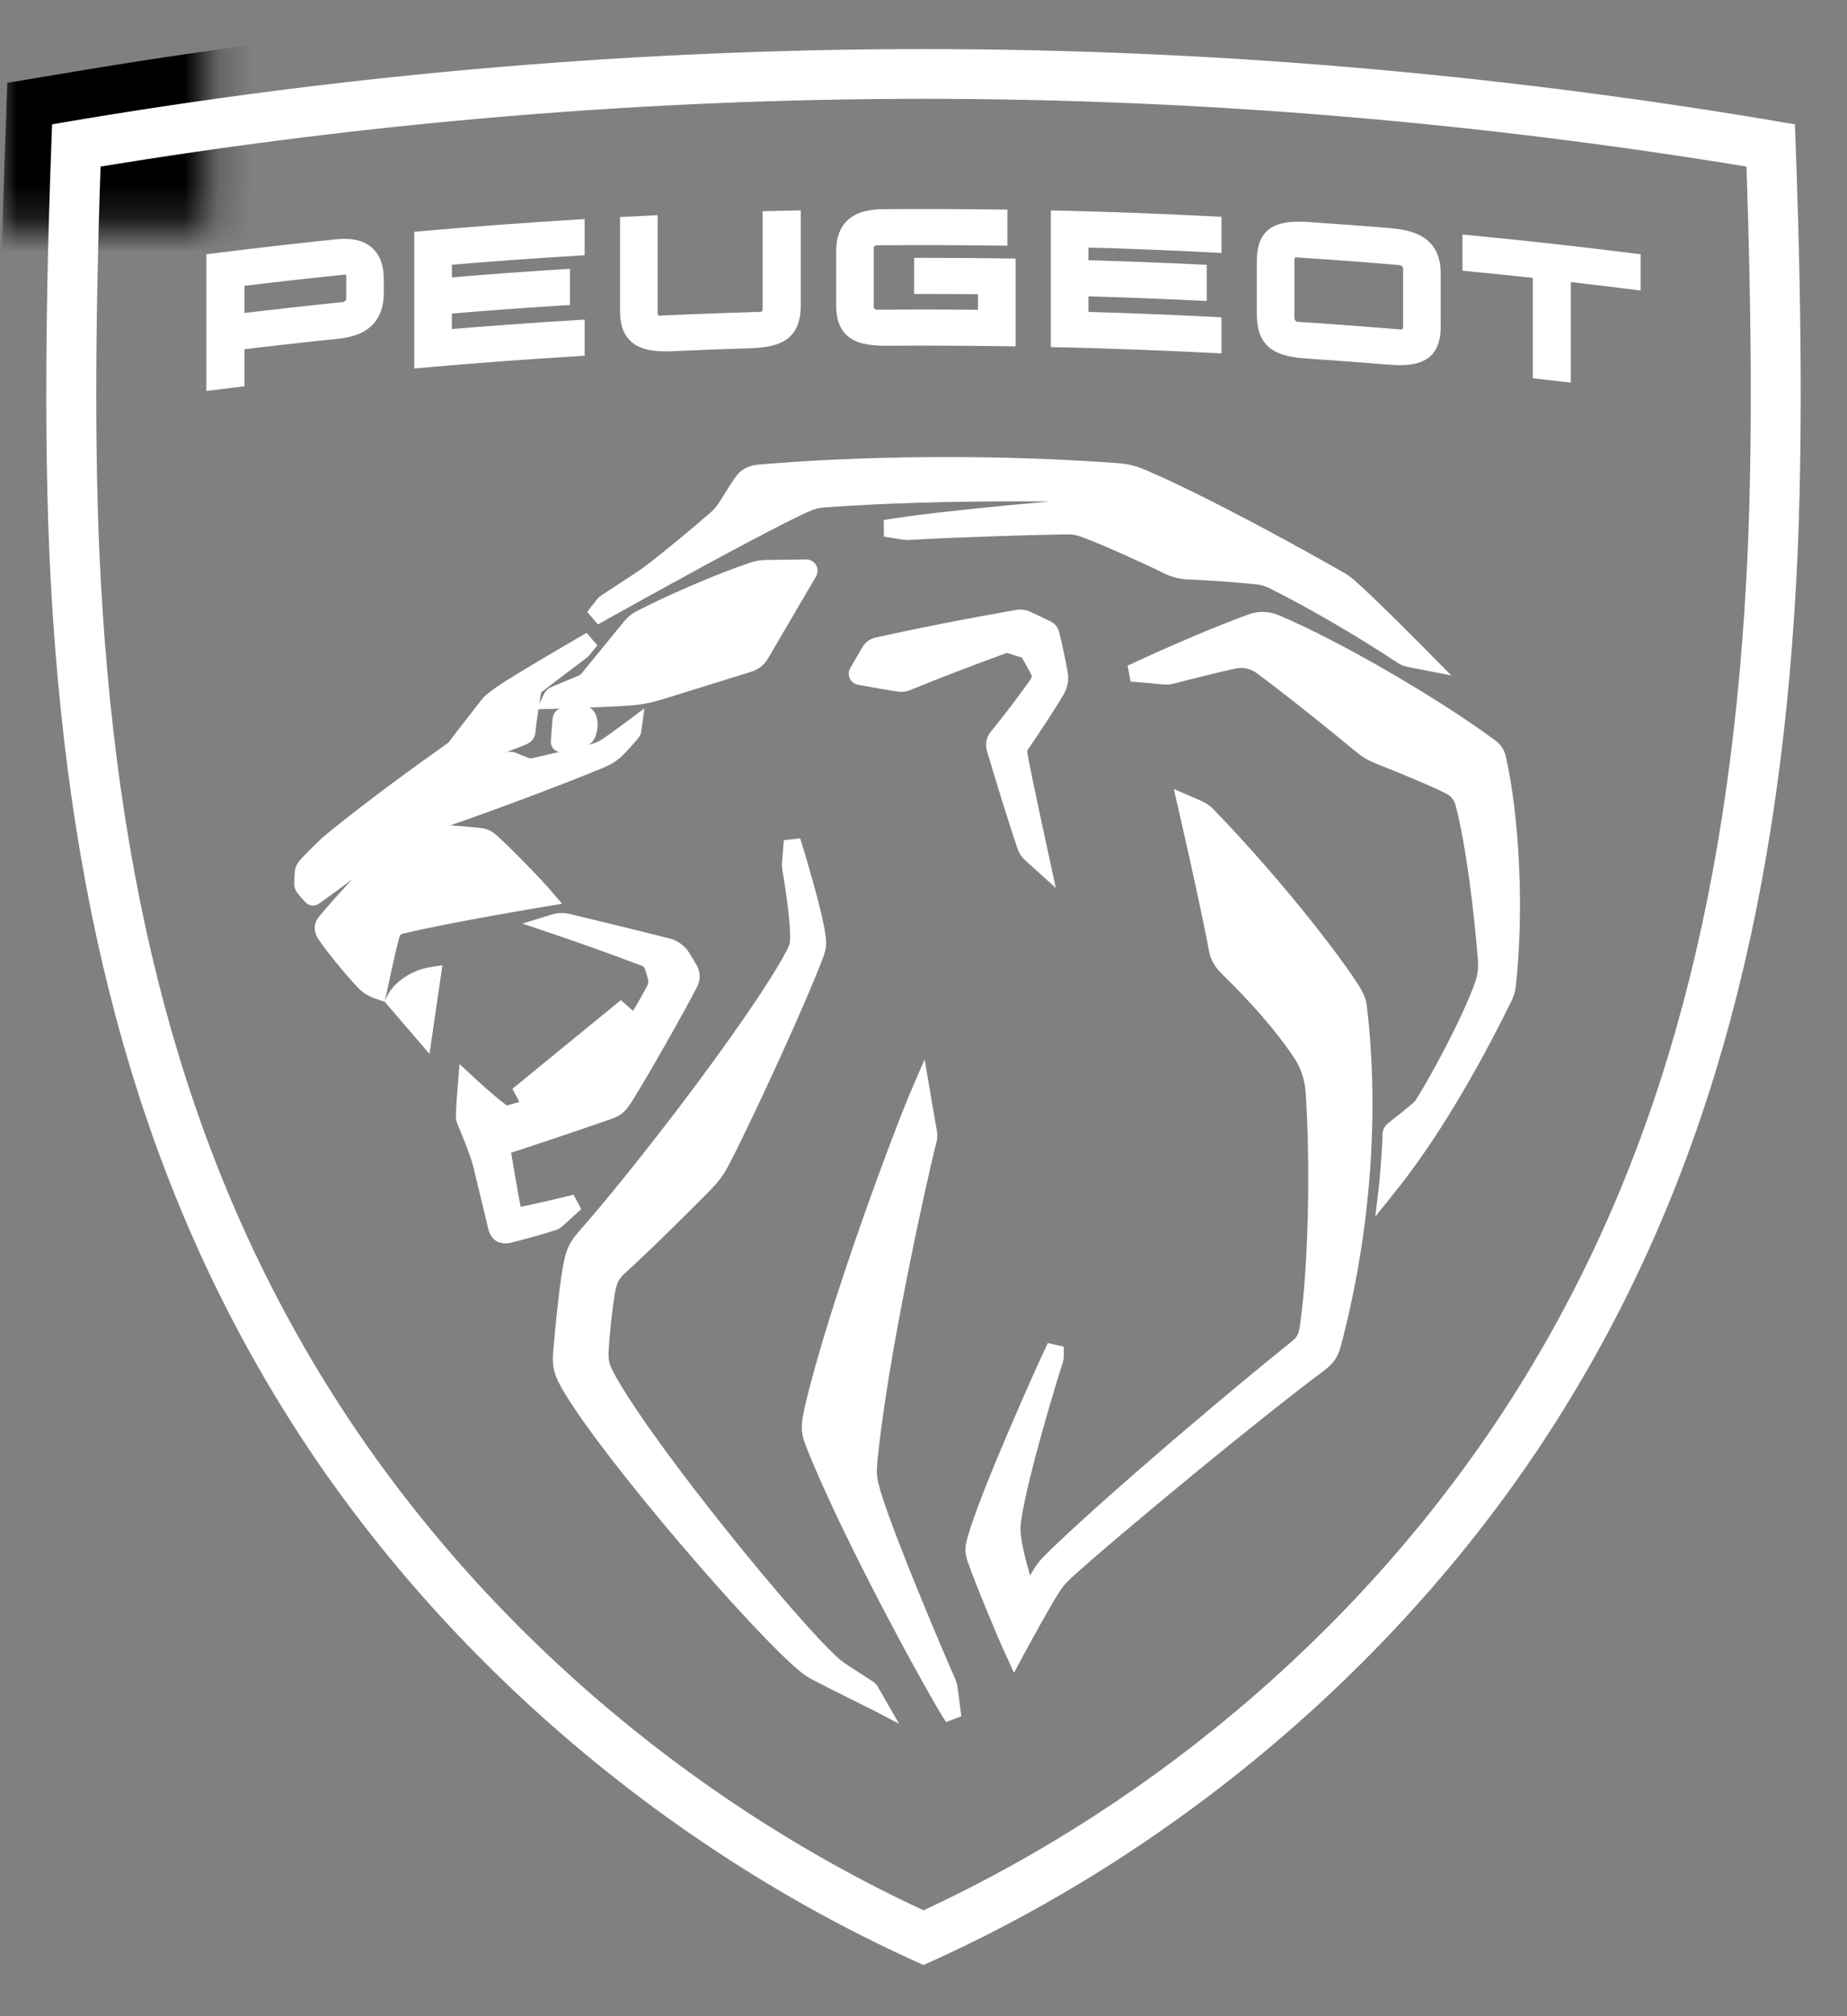
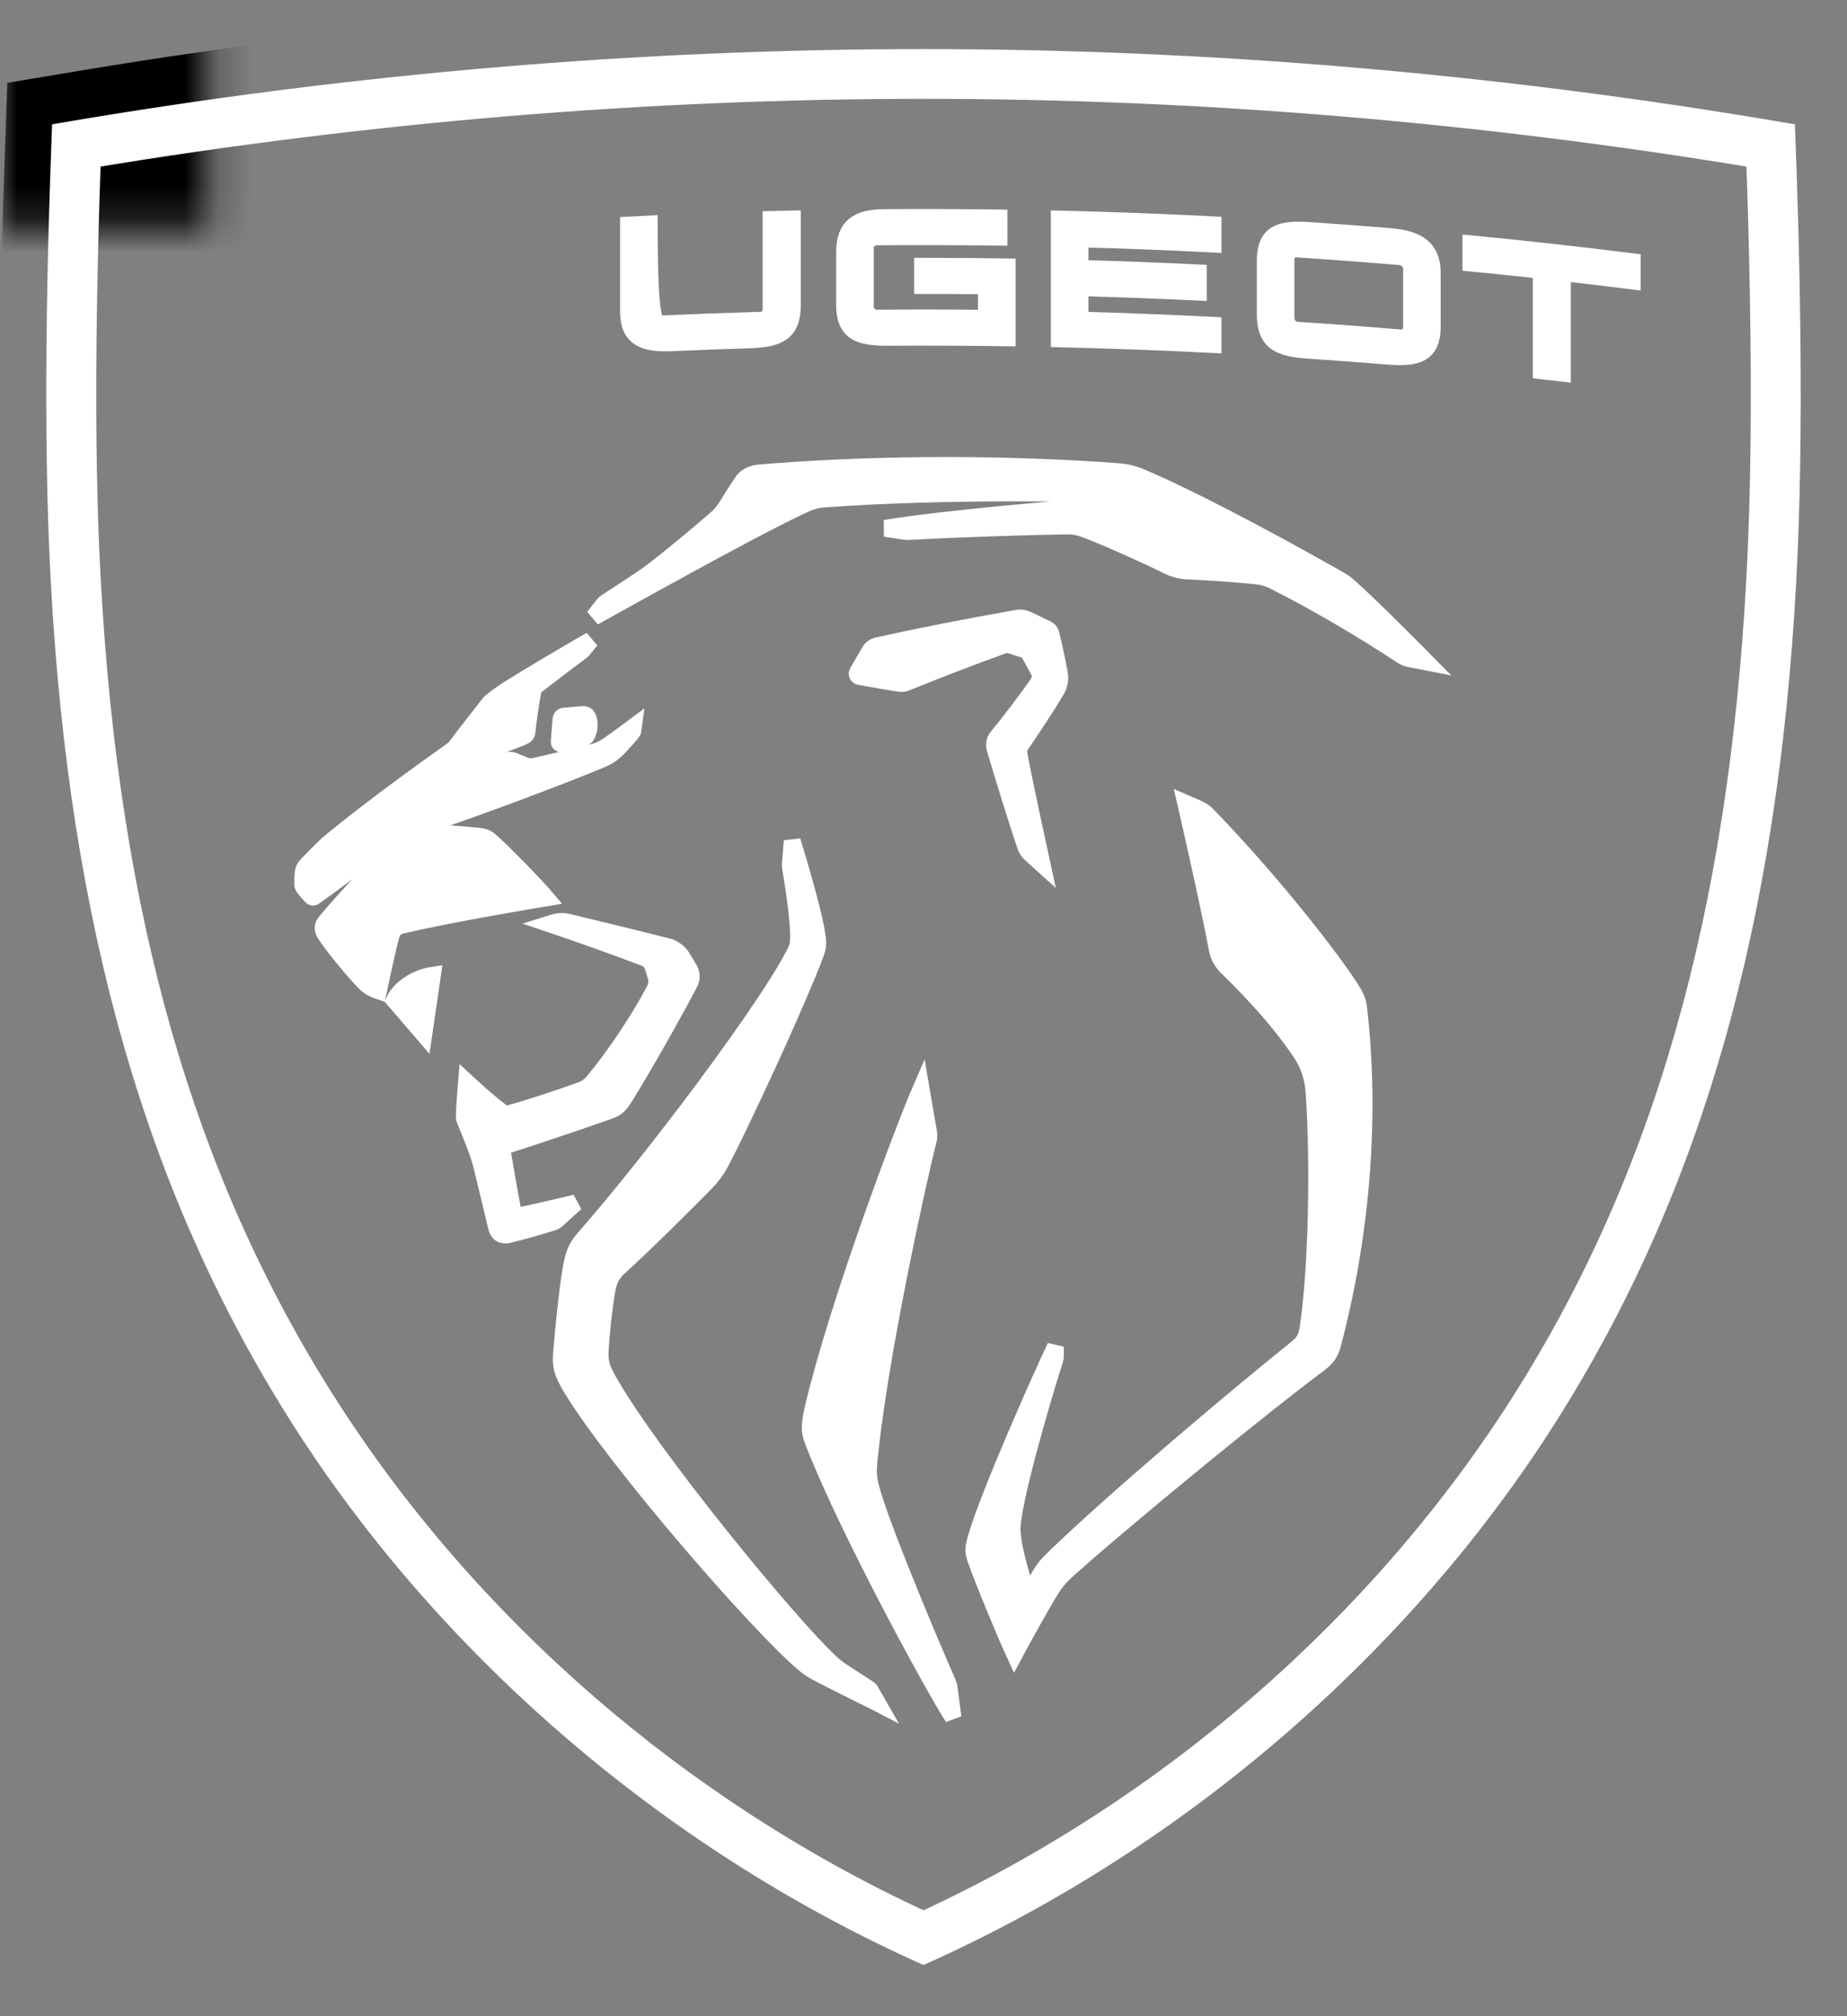
<svg xmlns="http://www.w3.org/2000/svg" width="55" height="60" viewBox="0 0 55 60" fill="none">
  <rect x="0" y="0" width="55" height="60" fill="#808080" stroke="none" />
  <mask id="mask0_935_138" style="mask-type:luminance" maskUnits="userSpaceOnUse" x="0" y="0" width="7" height="7">
    <path d="M6.206 6.779H0V0.009H6.206V6.779Z" fill="white" />
  </mask>
  <g mask="url(#mask0_935_138)">
    <path fill-rule="evenodd" clip-rule="evenodd" d="M26.268 59.431C18.578 55.876 11.899 50.049 7.46 43.027C3.033 36.025 0.705 27.915 0.136 17.503C-0.045 14.181 -0.045 10.038 0.135 4.838L0.217 2.465L2.573 2.072C10.865 0.697 19.252 -0 27.5 -0C35.749 -0 44.135 0.697 52.425 2.072L54.782 2.465L54.864 4.838C55.046 10.039 55.046 14.182 54.864 17.503C54.293 27.915 51.967 36.025 47.539 43.027C43.102 50.049 36.42 55.876 28.732 59.431L27.5 60L26.268 59.431Z" fill="black" />
  </g>
  <path fill-rule="evenodd" clip-rule="evenodd" d="M27.5 1.711C19.185 1.711 10.553 2.414 1.793 3.912C1.662 7.39 1.513 12.767 1.763 17.329C2.321 27.501 4.582 35.397 8.879 42.177C13.163 48.937 19.797 54.75 27.5 58.202C35.204 54.75 41.838 48.937 46.121 42.177C50.419 35.397 52.679 27.501 53.237 17.329C53.486 12.767 53.338 7.39 53.207 3.912C44.447 2.414 35.816 1.711 27.5 1.711ZM27.5 2.691C35.697 2.691 44.02 3.381 52.249 4.744C52.43 9.904 52.43 14.01 52.25 17.276C51.702 27.275 49.489 35.022 45.285 41.656C41.081 48.288 34.778 53.768 27.5 57.124C20.223 53.768 13.919 48.288 9.716 41.656C5.512 35.022 3.298 27.275 2.751 17.276C2.571 14.01 2.571 9.904 2.752 4.744C10.98 3.381 19.303 2.691 27.5 2.691Z" fill="white" stroke="white" stroke-width="0.5" />
-   <path fill-rule="evenodd" clip-rule="evenodd" d="M10.302 7.358C10.221 7.356 10.135 7.36 10.044 7.369C8.827 7.495 7.611 7.634 6.396 7.787V11.352C6.607 11.326 6.818 11.3 7.029 11.274V10.171C8.033 10.049 9.039 9.936 10.044 9.832C10.772 9.757 11.178 9.455 11.178 8.709V8.305C11.178 7.666 10.867 7.372 10.302 7.358ZM10.232 7.925C10.396 7.908 10.56 8.032 10.56 8.195V8.917C10.56 9.073 10.396 9.221 10.232 9.238C9.164 9.347 8.096 9.467 7.029 9.596V8.283C8.096 8.154 9.164 8.034 10.232 7.925Z" fill="white" stroke="white" stroke-width="0.5" />
  <path fill-rule="evenodd" clip-rule="evenodd" d="M26.334 6.474C27.472 6.466 28.611 6.47 29.748 6.485V7.059C28.532 7.044 27.315 7.04 26.098 7.05C25.933 7.052 25.768 7.193 25.768 7.357V9.143C25.768 9.307 25.933 9.468 26.098 9.467C27.189 9.457 28.28 9.459 29.372 9.471V8.508C28.738 8.501 28.105 8.497 27.472 8.498V7.923C28.312 7.923 29.152 7.929 29.992 7.941V10.054C28.812 10.037 27.632 10.032 26.452 10.039C25.588 10.045 25.148 9.897 25.148 9.065V7.511C25.148 6.735 25.541 6.48 26.334 6.474Z" fill="white" stroke="white" stroke-width="0.5" />
  <path fill-rule="evenodd" clip-rule="evenodd" d="M38.662 6.847C37.982 6.849 37.676 7.062 37.676 7.762V9.354C37.676 10.201 38.115 10.367 38.977 10.424C39.769 10.478 40.559 10.537 41.351 10.601C42.204 10.671 42.651 10.527 42.651 9.726V8.134C42.651 7.318 42.134 7.1 41.351 7.036C40.559 6.971 39.769 6.912 38.977 6.858C38.864 6.85 38.76 6.846 38.662 6.847ZM38.625 7.41C39.652 7.477 40.677 7.554 41.703 7.64C41.867 7.654 42.032 7.808 42.032 7.994V9.758C42.032 9.921 41.867 10.07 41.703 10.056C40.677 9.97 39.652 9.893 38.625 9.826C38.437 9.813 38.295 9.641 38.295 9.478V7.715C38.295 7.528 38.437 7.397 38.625 7.41Z" fill="white" stroke="white" stroke-width="0.5" />
-   <path fill-rule="evenodd" clip-rule="evenodd" d="M23.595 6.515V9.094C23.595 9.91 23.163 10.089 22.292 10.116C21.534 10.139 20.775 10.167 20.017 10.201C19.209 10.237 18.715 10.084 18.715 9.277V6.697L19.334 6.666V9.354C19.334 9.517 19.476 9.651 19.663 9.642C20.657 9.596 21.651 9.559 22.645 9.53C22.834 9.525 22.959 9.382 22.959 9.218V6.53C23.171 6.525 23.383 6.519 23.595 6.515Z" fill="white" stroke="white" stroke-width="0.5" />
+   <path fill-rule="evenodd" clip-rule="evenodd" d="M23.595 6.515V9.094C23.595 9.91 23.163 10.089 22.292 10.116C21.534 10.139 20.775 10.167 20.017 10.201C19.209 10.237 18.715 10.084 18.715 9.277V6.697L19.334 6.666C19.334 9.517 19.476 9.651 19.663 9.642C20.657 9.596 21.651 9.559 22.645 9.53C22.834 9.525 22.959 9.382 22.959 9.218V6.53C23.171 6.525 23.383 6.519 23.595 6.515Z" fill="white" stroke="white" stroke-width="0.5" />
  <path fill-rule="evenodd" clip-rule="evenodd" d="M31.542 6.518C33.069 6.554 34.596 6.611 36.123 6.689V7.264C34.803 7.197 33.483 7.145 32.162 7.109V7.987C33.337 8.019 34.511 8.063 35.684 8.12V8.695C34.511 8.638 33.337 8.594 32.162 8.562V9.525C33.483 9.561 34.803 9.613 36.123 9.68V10.255C34.596 10.177 33.069 10.12 31.542 10.084V6.518Z" fill="white" stroke="white" stroke-width="0.5" />
-   <path fill-rule="evenodd" clip-rule="evenodd" d="M17.16 6.785V7.36C15.841 7.44 14.523 7.536 13.206 7.647V8.526C14.377 8.426 15.55 8.339 16.723 8.265V8.84C15.55 8.915 14.377 9.001 13.206 9.1V10.064C14.523 9.952 15.841 9.856 17.16 9.776V10.351C15.635 10.444 14.111 10.558 12.587 10.692V7.126C14.111 6.991 15.635 6.878 17.16 6.785Z" fill="white" stroke="white" stroke-width="0.5" />
  <path fill-rule="evenodd" clip-rule="evenodd" d="M43.799 7.254C45.402 7.409 47.005 7.587 48.604 7.787V8.362C47.913 8.275 47.22 8.193 46.527 8.115V11.106C46.316 11.082 46.105 11.059 45.894 11.035V8.044C45.197 7.968 44.497 7.897 43.799 7.829V7.254Z" fill="white" stroke="white" stroke-width="0.5" />
  <path fill-rule="evenodd" clip-rule="evenodd" d="M22.582 14.077C25.527 13.821 29.511 13.751 33.317 14.036C33.533 14.053 33.744 14.103 33.944 14.187C35.191 14.707 37.403 15.844 39.863 17.24C39.971 17.301 40.073 17.373 40.167 17.455C40.819 18.025 42.47 19.7 42.47 19.7L41.955 19.599C41.883 19.584 41.815 19.557 41.754 19.516C40.712 18.822 39.192 17.919 37.917 17.282C37.766 17.207 37.602 17.159 37.434 17.141C36.814 17.076 35.976 17.018 35.428 16.996C35.157 16.985 34.973 16.94 34.708 16.807C34.203 16.553 32.978 16.002 32.368 15.771C32.107 15.672 31.974 15.649 31.718 15.653C30.67 15.668 28.283 15.744 27.063 15.819C27.021 15.821 26.981 15.819 26.94 15.813L26.358 15.723C28.006 15.441 32.08 15.081 33.767 14.994L33.08 14.766C32.948 14.723 32.81 14.699 32.67 14.696C32.304 14.687 31.49 14.671 30.433 14.67L30.072 14.67C28.472 14.673 26.412 14.712 24.513 14.853C24.347 14.866 24.185 14.905 24.033 14.972C23.266 15.306 21.395 16.312 19.519 17.345L19.102 17.575C18.617 17.843 18.137 18.109 17.682 18.363C17.682 18.363 17.916 18.065 17.961 18.007C18.001 17.956 18.013 17.947 18.067 17.912C18.142 17.863 18.4 17.695 18.659 17.524L18.852 17.398C19.007 17.295 19.146 17.202 19.225 17.149C19.263 17.123 19.288 17.104 19.337 17.068C19.902 16.646 20.793 15.901 21.324 15.44C21.445 15.336 21.547 15.215 21.631 15.08C21.802 14.805 21.99 14.506 22.106 14.34C22.204 14.196 22.372 14.096 22.582 14.077Z" fill="white" stroke="white" stroke-width="0.5" />
-   <path fill-rule="evenodd" clip-rule="evenodd" d="M24.009 16.898C24.076 16.898 24.118 16.97 24.085 17.027L22.662 19.456C22.583 19.6 22.45 19.706 22.293 19.753L19.625 20.581C19.316 20.674 19.054 20.724 18.731 20.748C18.14 20.792 16.382 20.847 16.382 20.847L16.421 20.765C16.439 20.726 16.471 20.695 16.511 20.678L17.343 20.328C17.405 20.302 17.459 20.261 17.501 20.21L18.785 18.642C18.854 18.558 18.944 18.478 19.039 18.428C19.888 17.985 21.397 17.32 22.454 16.97C22.554 16.937 22.688 16.916 22.793 16.915L24.009 16.898Z" fill="white" stroke="white" stroke-width="0.5" />
  <path fill-rule="evenodd" clip-rule="evenodd" d="M17.369 21.263C17.425 21.258 17.477 21.289 17.499 21.339C17.573 21.509 17.553 21.698 17.482 21.859C17.454 21.925 17.369 21.989 17.299 22.004L16.716 22.133C16.68 22.14 16.648 22.112 16.651 22.077L16.705 21.398C16.709 21.352 16.745 21.315 16.792 21.311L17.369 21.263Z" fill="white" stroke="white" stroke-width="0.5" />
  <path fill-rule="evenodd" clip-rule="evenodd" d="M30.31 18.395C30.398 18.379 30.487 18.392 30.568 18.429L31.177 18.718C31.237 18.747 31.281 18.801 31.297 18.866C31.38 19.212 31.481 19.669 31.549 20.058C31.577 20.22 31.546 20.385 31.463 20.528C31.211 20.962 30.693 21.744 30.404 22.164C30.339 22.258 30.331 22.372 30.351 22.484C30.483 23.204 31.03 25.718 31.03 25.718L30.686 25.407C30.617 25.344 30.572 25.278 30.543 25.191C30.297 24.48 29.839 22.994 29.628 22.271C29.594 22.152 29.619 22.025 29.699 21.93C30.058 21.497 30.582 20.805 30.888 20.367C30.974 20.243 31.002 20.107 30.951 20.006C30.881 19.862 30.762 19.645 30.649 19.448C30.618 19.393 30.567 19.352 30.507 19.333L30.093 19.201C30.021 19.178 29.944 19.18 29.872 19.205C28.971 19.529 27.76 19.996 27.018 20.301C26.91 20.346 26.865 20.349 26.734 20.329C26.519 20.298 25.894 20.187 25.587 20.13C25.532 20.119 25.505 20.058 25.533 20.009L25.896 19.385C25.946 19.301 26.027 19.241 26.123 19.219C27.293 18.955 28.839 18.651 30.31 18.395Z" fill="white" stroke="white" stroke-width="0.5" />
  <path fill-rule="evenodd" clip-rule="evenodd" d="M17.594 19.049L17.355 19.341C17.341 19.354 17.328 19.366 17.315 19.379C17.104 19.533 16.218 20.206 15.978 20.395C15.91 20.448 15.883 20.495 15.867 20.579C15.813 20.877 15.724 21.443 15.697 21.756C15.69 21.848 15.65 21.893 15.555 21.931C15.144 22.097 14.657 22.271 14.263 22.428C14.178 22.461 14.155 22.474 14.105 22.512C14.066 22.542 13.542 23.005 13.542 23.005C13.542 23.005 14.68 22.727 15.098 22.634C15.198 22.612 15.241 22.617 15.332 22.66C15.419 22.7 15.562 22.756 15.638 22.784C15.754 22.826 15.816 22.824 15.944 22.797C16.415 22.692 17.206 22.506 17.627 22.398C17.846 22.341 17.965 22.282 18.151 22.154C18.352 22.015 18.863 21.635 18.863 21.635C18.863 21.635 18.854 21.702 18.847 21.739C18.842 21.771 18.83 21.789 18.809 21.814C18.705 21.938 18.523 22.14 18.433 22.232C18.226 22.445 18.102 22.52 17.842 22.628C16.646 23.122 14.601 23.89 13.068 24.416C12.967 24.451 12.924 24.48 12.849 24.555C12.768 24.637 12.66 24.755 12.66 24.755C12.66 24.755 13.911 24.845 14.293 24.889C14.416 24.903 14.505 24.943 14.599 25.024C14.913 25.291 15.952 26.352 16.263 26.72C16.263 26.72 13.31 27.207 11.941 27.543C11.773 27.585 11.688 27.691 11.65 27.825C11.537 28.22 11.27 29.488 11.27 29.488C11.27 29.488 11.175 29.457 11.042 29.382C10.951 29.33 10.905 29.287 10.805 29.182C10.482 28.843 9.95 28.194 9.694 27.818C9.619 27.707 9.587 27.565 9.681 27.452C9.958 27.113 10.516 26.496 10.823 26.178C10.856 26.144 10.897 26.084 10.941 25.998C11.045 25.794 11.181 25.279 11.229 25.092L11.244 25.032L11.246 25.024C11.246 25.024 11.243 25.026 11.238 25.029L11.181 25.064C11.105 25.111 10.982 25.188 10.93 25.221C10.851 25.271 10.829 25.293 10.796 25.361C10.746 25.465 10.659 25.628 10.592 25.742C10.571 25.779 10.513 25.836 10.482 25.86C10.089 26.157 9.656 26.477 9.347 26.692C9.326 26.706 9.299 26.7 9.281 26.683C9.242 26.644 9.077 26.458 9.048 26.415C9.023 26.378 9.012 26.343 9.012 26.299C9.011 26.222 9.019 26.086 9.026 25.985C9.036 25.865 9.07 25.808 9.218 25.657C9.382 25.487 9.562 25.309 9.751 25.127C10.213 24.741 11.382 23.801 13.468 22.325C13.507 22.297 13.543 22.264 13.572 22.225C13.791 21.932 14.414 21.132 14.567 20.942C14.589 20.915 14.613 20.89 14.64 20.869C14.886 20.676 15.008 20.593 15.257 20.437C15.838 20.074 16.964 19.412 17.594 19.049Z" fill="white" stroke="white" stroke-width="0.5" />
  <path fill-rule="evenodd" clip-rule="evenodd" d="M12.878 29.022L12.621 30.784L11.745 29.765C11.905 29.422 12.371 29.099 12.878 29.022Z" fill="white" stroke="white" stroke-width="0.5" />
-   <path fill-rule="evenodd" clip-rule="evenodd" d="M18.645 29.957C18.208 30.669 17.687 31.425 17.293 31.897C17.241 31.959 17.173 32.006 17.095 32.035C16.663 32.195 15.945 32.436 15.416 32.596L18.645 29.957Z" fill="white" stroke="white" stroke-width="0.5" />
-   <path fill-rule="evenodd" clip-rule="evenodd" d="M37.261 18.52C37.492 18.435 37.745 18.441 37.972 18.536C39.733 19.269 42.694 20.993 44.339 22.207C44.498 22.324 44.562 22.405 44.603 22.595C44.99 24.337 45.136 27.03 44.893 29.298C44.876 29.461 44.843 29.559 44.757 29.733C43.714 31.846 42.541 33.836 41.305 35.371L41.308 35.346C41.324 35.182 41.413 34.261 41.417 33.762C41.418 33.706 41.444 33.654 41.49 33.62C41.719 33.443 42.034 33.192 42.212 33.039C42.299 32.964 42.347 32.908 42.392 32.836C42.895 32.03 43.795 30.343 44.158 29.327C44.246 29.079 44.281 28.817 44.26 28.555C44.144 27.14 43.919 25.179 43.586 23.9C43.529 23.682 43.383 23.497 43.181 23.395C42.893 23.248 42.328 22.993 41.042 22.481C40.864 22.41 40.697 22.312 40.551 22.19C39.707 21.488 38.389 20.434 37.568 19.828C37.328 19.651 37.022 19.586 36.73 19.652C36.132 19.786 35.372 19.974 34.944 20.089C34.798 20.128 34.741 20.131 34.59 20.114C34.512 20.105 34.411 20.095 34.305 20.085L34.144 20.071C33.957 20.056 33.782 20.042 33.713 20.037L33.683 20.035C35.078 19.385 36.42 18.825 37.261 18.52Z" fill="white" stroke="white" stroke-width="0.5" />
  <path fill-rule="evenodd" clip-rule="evenodd" d="M16.486 27.459C16.624 27.414 16.772 27.409 16.912 27.443C17.547 27.594 18.89 27.92 19.905 28.178C20.048 28.214 20.226 28.346 20.301 28.471L20.522 28.836C20.6 28.964 20.605 29.121 20.536 29.253C20.352 29.608 20.089 30.088 19.81 30.584L19.6 30.956C19.212 31.638 18.826 32.295 18.607 32.642C18.463 32.87 18.383 32.971 18.126 33.061C17.127 33.41 15.887 33.826 15.149 34.063C14.999 34.111 14.948 34.202 14.977 34.368C15.03 34.669 15.2 35.694 15.265 35.993C15.289 36.104 15.378 36.191 15.543 36.16C15.979 36.078 17.139 35.797 17.139 35.797C17.139 35.797 16.797 36.11 16.593 36.295C16.555 36.33 16.512 36.355 16.463 36.371C16.147 36.476 15.375 36.69 15.135 36.743C14.947 36.783 14.827 36.71 14.779 36.499C14.779 36.499 14.45 35.11 14.331 34.638C14.312 34.566 14.294 34.504 14.271 34.433C14.182 34.159 13.968 33.622 13.847 33.341C13.833 33.308 13.826 33.273 13.826 33.237C13.83 32.915 13.89 32.198 13.89 32.198C13.89 32.198 14.6 32.858 14.944 33.096C15.021 33.15 15.067 33.161 15.162 33.138C15.634 33.017 16.72 32.661 17.316 32.44C17.452 32.39 17.571 32.305 17.664 32.194C18.28 31.456 19.053 30.308 19.5 29.442C19.561 29.323 19.573 29.186 19.534 29.058L19.438 28.744C19.41 28.652 19.312 28.548 19.221 28.514C18.171 28.118 17.343 27.824 16.37 27.495L16.486 27.459Z" fill="white" stroke="white" stroke-width="0.5" />
  <path fill-rule="evenodd" clip-rule="evenodd" d="M35.309 23.906L35.672 24.063C35.779 24.109 35.877 24.176 35.958 24.26C38.184 26.563 39.964 28.951 40.32 29.58C40.389 29.701 40.436 29.822 40.453 29.96C40.853 33.319 40.509 36.877 39.692 39.972C39.618 40.251 39.536 40.395 39.265 40.596C38.392 41.247 37.09 42.284 35.795 43.341L35.387 43.675C33.828 44.956 32.346 46.209 31.717 46.786C31.559 46.931 31.421 47.095 31.309 47.277C31.014 47.753 30.564 48.57 30.343 48.976L30.281 49.09C30.236 49.172 30.211 49.219 30.211 49.219C29.918 48.585 29.278 47.037 29.059 46.411C28.987 46.207 28.974 46.1 29.05 45.826C29.408 44.529 31.099 40.757 31.428 40.075L31.428 40.354C31.428 40.395 31.422 40.435 31.409 40.473C31.261 40.919 30.352 43.892 30.167 45.181C30.126 45.468 30.129 45.545 30.167 45.827C30.248 46.429 30.611 47.533 30.611 47.533C30.611 47.533 30.826 47.087 31.027 46.786C31.125 46.638 31.184 46.567 31.345 46.409C32.158 45.612 33.545 44.38 34.989 43.141L35.501 42.704C36.61 41.76 37.718 40.841 38.593 40.139C38.821 39.957 38.906 39.834 38.956 39.488C39.207 37.78 39.28 34.715 39.129 32.485C39.1 32.064 38.962 31.657 38.723 31.307C38.174 30.503 37.517 29.742 36.522 28.764C36.38 28.624 36.283 28.445 36.247 28.25C35.957 26.714 35.309 23.906 35.309 23.906Z" fill="white" stroke="white" stroke-width="0.5" />
  <path fill-rule="evenodd" clip-rule="evenodd" d="M23.59 25.024C23.59 25.024 23.793 25.673 23.988 26.379L24.056 26.629C24.179 27.089 24.289 27.542 24.329 27.829C24.367 28.106 24.36 28.18 24.261 28.445C24.021 29.079 23.578 30.098 23.107 31.14L22.903 31.587C22.324 32.852 21.738 34.074 21.454 34.602C21.313 34.863 21.181 35.033 20.918 35.299C20.315 35.906 19.162 37.055 18.448 37.698C18.189 37.931 18.119 38.131 18.067 38.433C17.982 38.919 17.897 39.748 17.874 40.176C17.853 40.552 17.915 40.728 18.126 41.101C19.384 43.325 23.584 48.443 24.781 49.518C24.868 49.596 24.931 49.648 25.114 49.769C25.29 49.885 25.863 50.254 25.863 50.254C25.886 50.27 25.906 50.291 25.92 50.314L26.128 50.677C26.128 50.677 26.109 50.667 26.074 50.65L25.984 50.606C25.912 50.57 25.817 50.523 25.707 50.469L25.44 50.337C25.032 50.133 24.544 49.889 24.288 49.752C24.183 49.696 24.084 49.629 23.991 49.553C22.59 48.399 18.296 43.418 17.034 41.338C16.719 40.819 16.686 40.651 16.729 40.159C16.808 39.245 16.93 38.094 17.038 37.59C17.103 37.286 17.17 37.107 17.405 36.839C18.196 35.937 19.16 34.746 20.099 33.524L20.43 33.092C21.853 31.218 23.165 29.342 23.654 28.387C23.766 28.169 23.776 28.093 23.778 27.888C23.784 27.293 23.593 26.133 23.542 25.84C23.535 25.794 23.532 25.747 23.536 25.701L23.59 25.024Z" fill="white" stroke="white" stroke-width="0.5" />
  <path fill-rule="evenodd" clip-rule="evenodd" d="M27.428 32.395C27.428 32.395 27.59 33.347 27.64 33.624C27.667 33.78 27.673 33.822 27.633 33.975C27.504 34.469 26.906 37.071 26.428 39.735L26.353 40.156C26.158 41.278 25.989 42.392 25.891 43.345C25.835 43.886 25.853 44.016 25.997 44.496C26.406 45.853 27.918 49.4 28.209 50.047C28.241 50.118 28.26 50.193 28.27 50.271L28.379 51.107C27.894 50.382 25.262 45.585 24.228 42.929C24.106 42.617 24.083 42.462 24.217 41.887C24.936 38.836 26.882 33.65 27.428 32.395Z" fill="white" stroke="white" stroke-width="0.5" />
</svg>